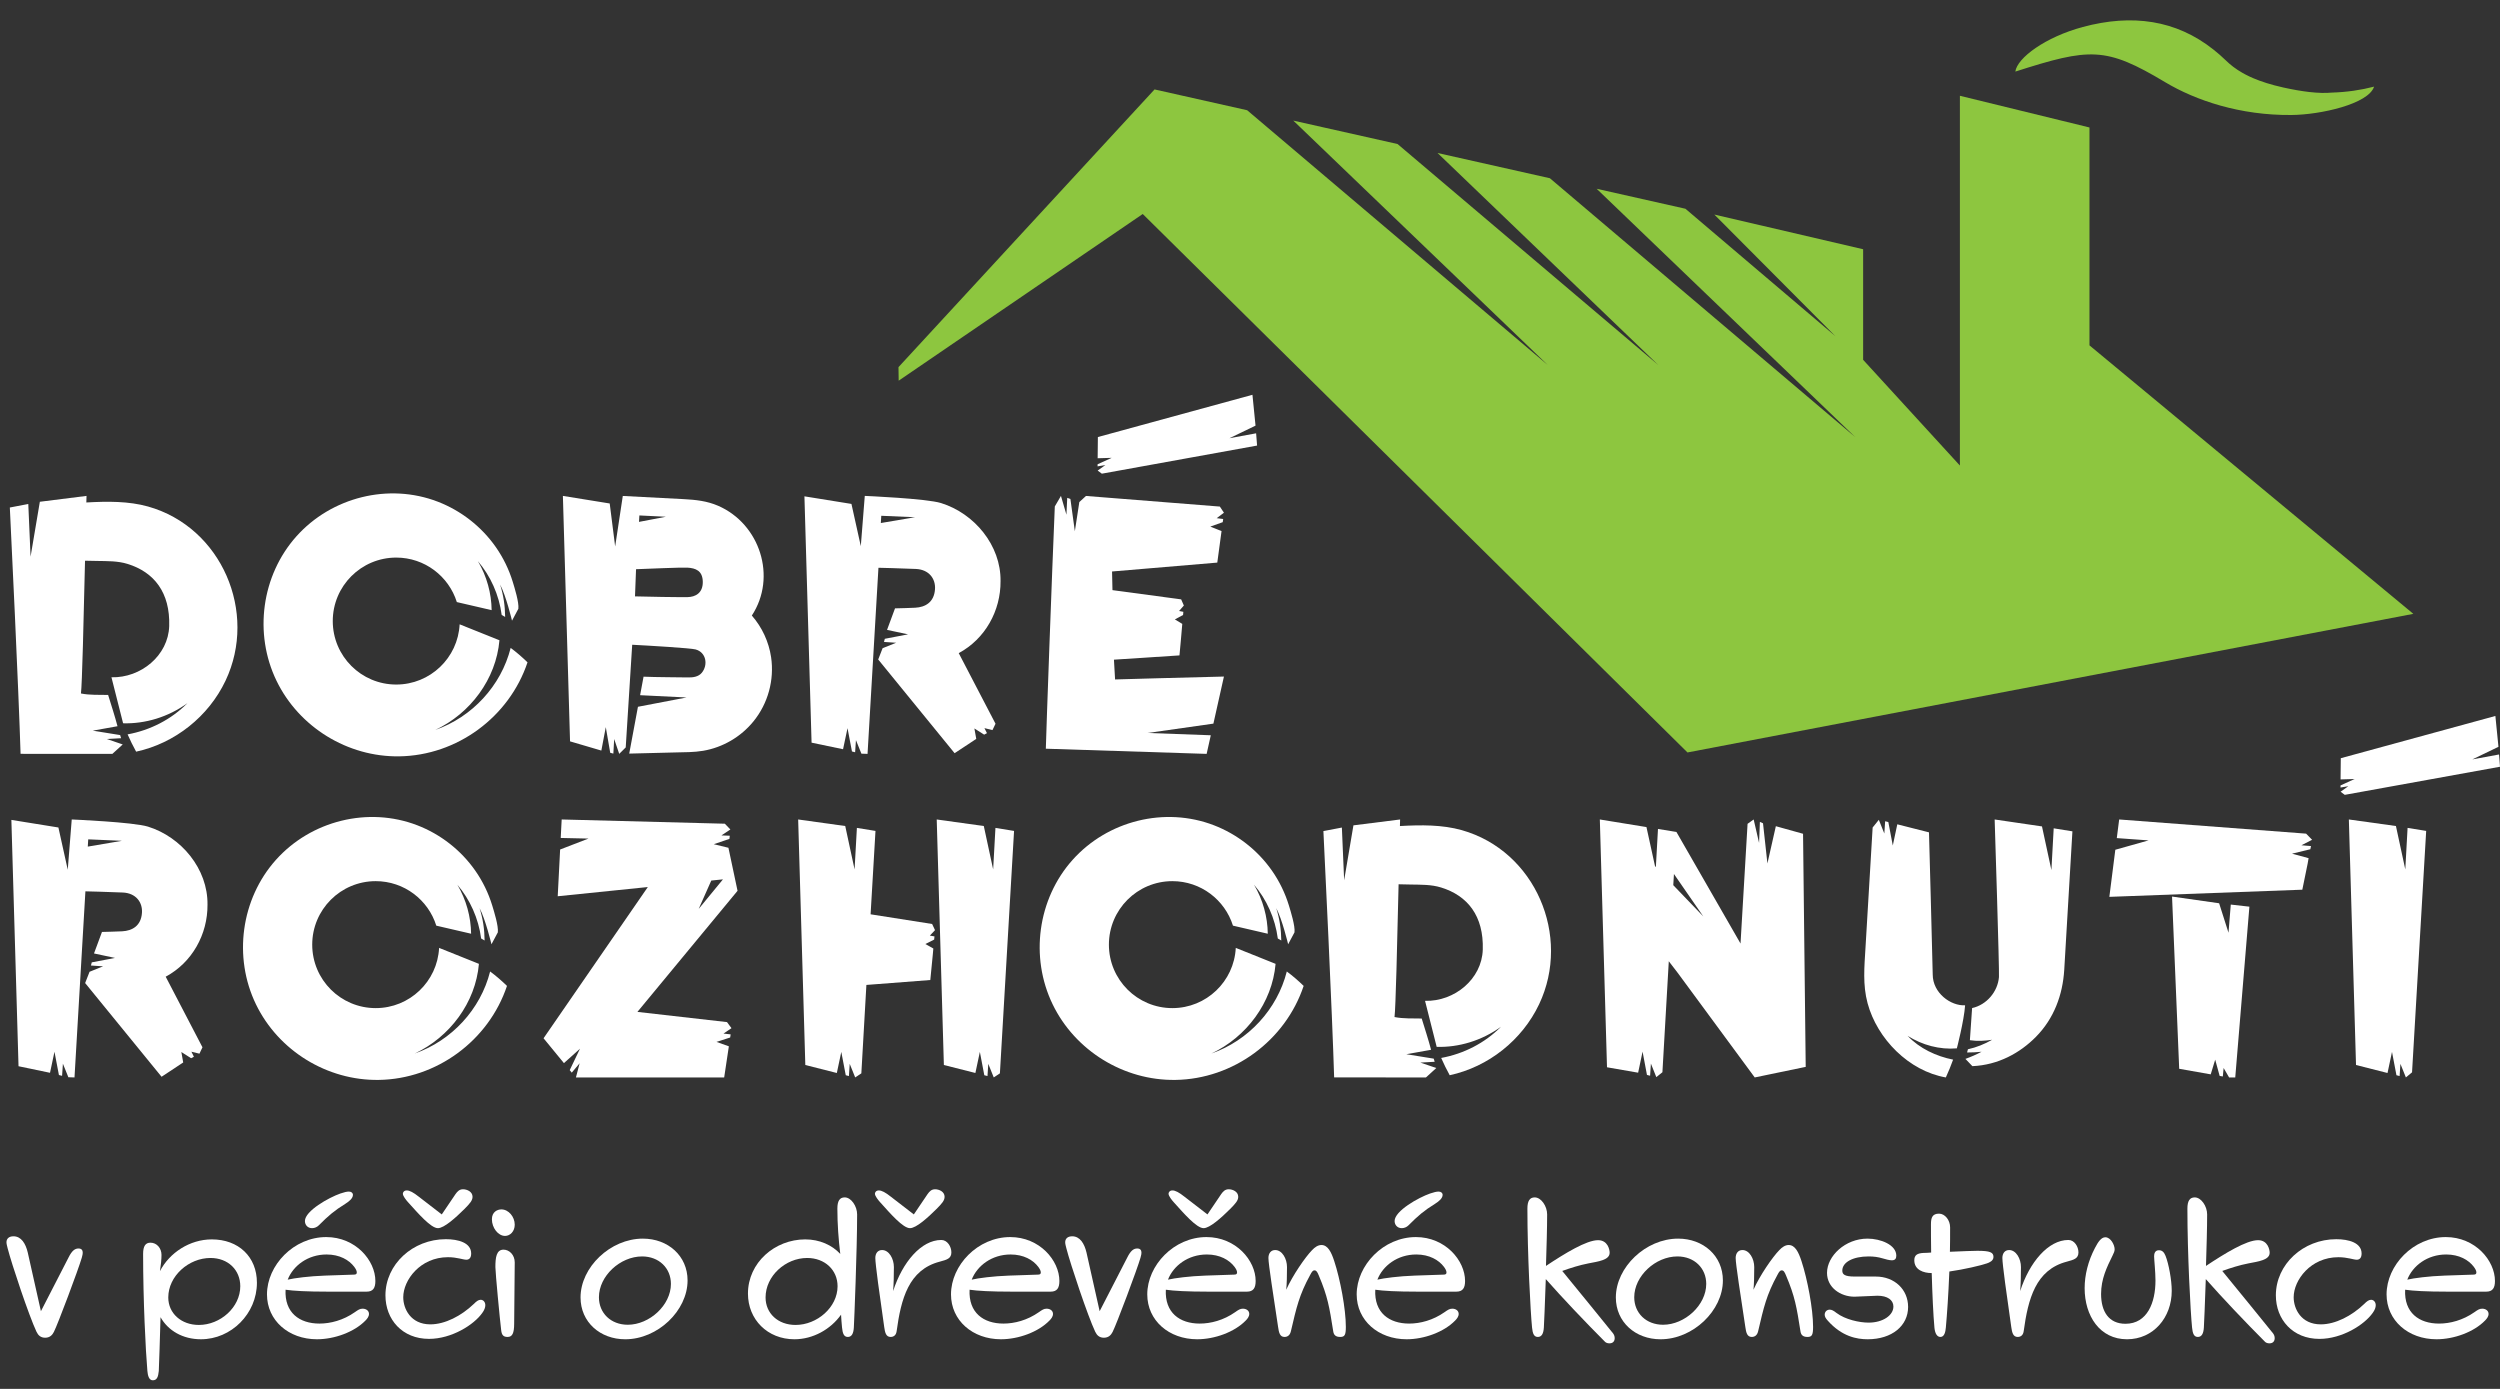
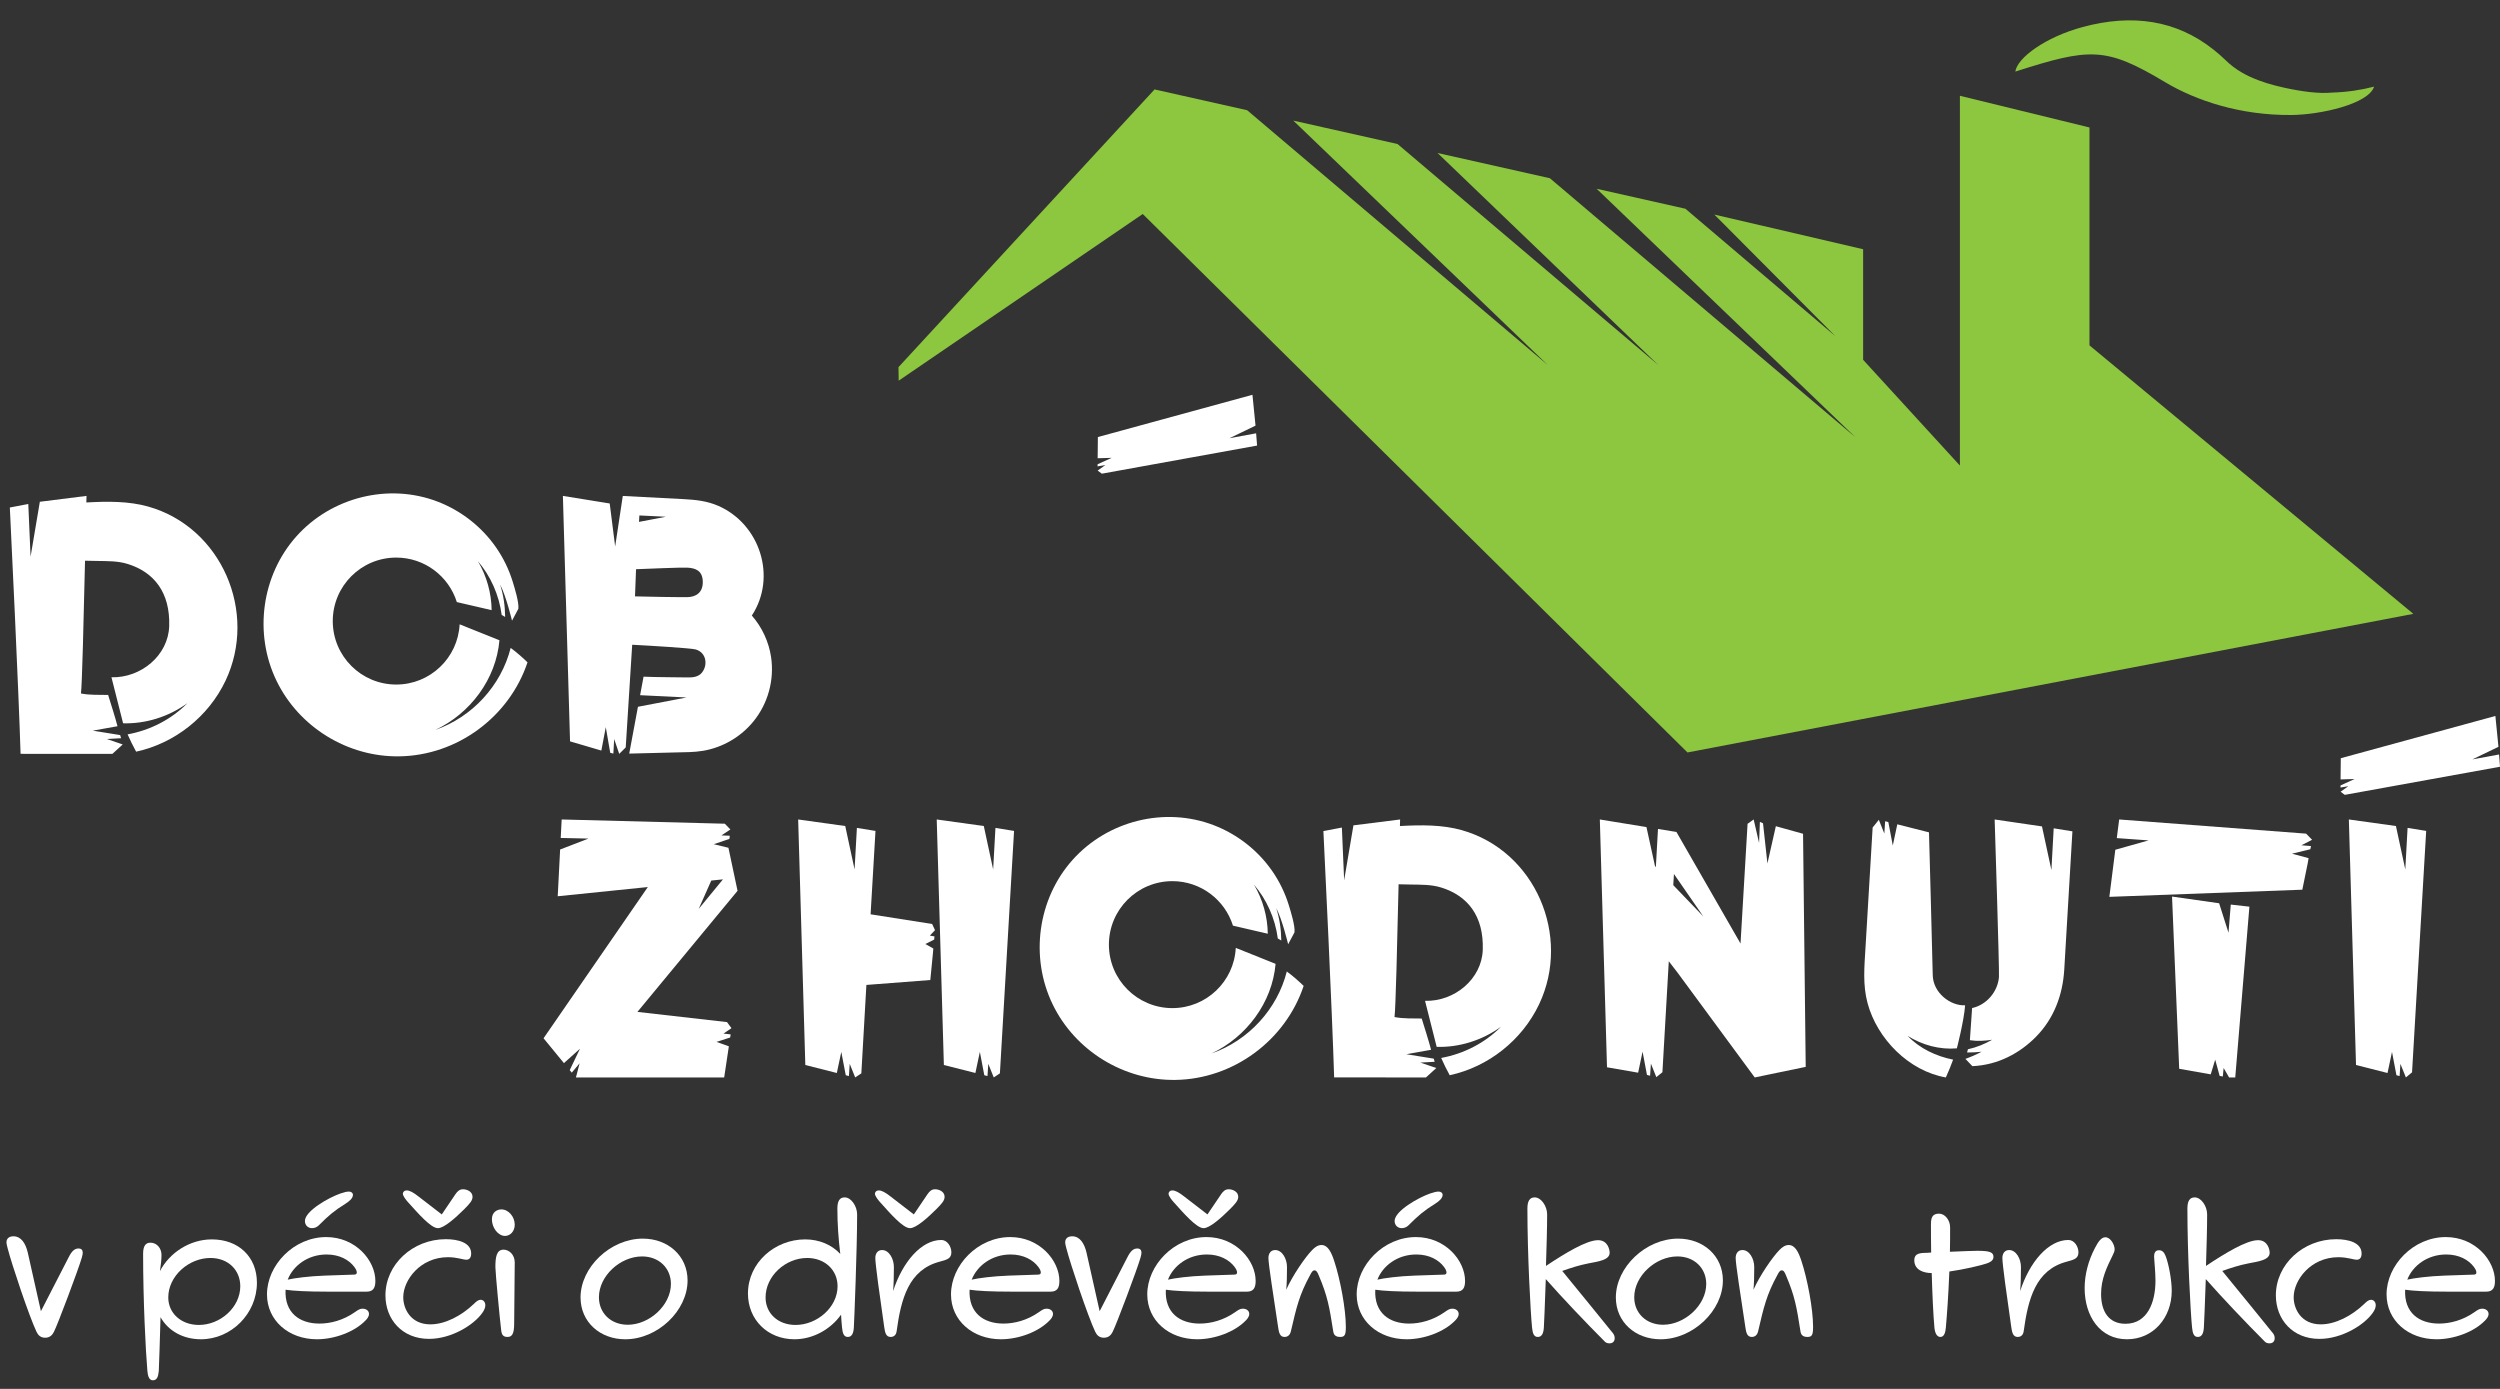
<svg xmlns="http://www.w3.org/2000/svg" width="180" height="100" viewBox="0 0 180 100" fill="none">
  <rect x="0" y="0" width="180" height="100" fill="#333333" stroke="none" />
  <g clip-path="url(#clip0_66_1112)">
    <path d="M167.893 6.667C167.459 6.709 166.917 6.7 166.244 6.622C165.708 6.559 165.091 6.454 164.376 6.295C163.506 6.101 162.805 5.874 162.229 5.628C162.143 5.589 162.056 5.553 161.972 5.513C161.866 5.463 161.767 5.413 161.67 5.363C161.653 5.354 161.637 5.345 161.62 5.336C161.567 5.307 161.514 5.279 161.463 5.25C160.956 4.961 160.571 4.655 160.256 4.346C159.969 4.066 159.674 3.813 159.375 3.575C156.672 1.424 153.493 0.994 149.965 1.942C147.271 2.667 145.236 4.167 145.104 5.154C150.479 3.436 151.601 3.35 155.882 5.912C158.093 7.236 161.291 8.314 164.986 8.28C167.08 8.262 170.533 7.489 170.934 6.238C169.989 6.485 168.966 6.635 167.893 6.667Z" fill="#8DC63F" />
    <path d="M150.442 24.867V9.178L141.112 6.896V33.519L134.145 25.906V17.946L123.433 15.448L132.15 24.206L121.35 15.03L114.958 13.591L133.581 31.474L111.592 12.833L103.504 11.016L119.398 26.282L100.623 10.369L93.117 8.683L111.439 26.282L89.794 7.936L83.128 6.439L64.691 26.434L64.705 27.409L82.277 15.408L121.498 54.177L173.759 44.197L150.442 24.867Z" fill="#8DC63F" />
    <path d="M16.241 49.005C15.019 51.586 12.593 53.516 9.801 54.12C9.576 53.708 9.373 53.299 9.187 52.875C10.812 52.578 12.332 51.803 13.496 50.626C12.107 51.636 10.438 52.124 8.863 52.077L8.025 48.764C10.145 48.821 12.117 47.195 12.183 45.076C12.257 42.654 11.091 41.191 9.184 40.602C8.467 40.381 7.725 40.403 6.984 40.388C6.697 40.382 6.409 40.377 6.122 40.371C6.026 44.542 5.91 49.357 5.828 49.93C6.465 50.059 7.138 50.02 7.785 50.036C8.015 50.785 8.261 51.53 8.46 52.288L6.678 52.607L8.65 52.925L8.718 53.151L7.689 53.209L8.837 53.6L8.091 54.279L1.481 54.276C1.348 49.787 0.773 37.842 0.708 36.541L2.037 36.287L2.201 40.081L2.869 36.127L6.229 35.705C6.225 35.854 6.221 36.012 6.217 36.178C7.73 36.092 9.265 36.077 10.665 36.471C15.959 37.963 18.57 44.087 16.241 49.005Z" fill="white" />
-     <path d="M80.286 48.921L80.204 47.496L84.922 47.189C84.991 46.433 85.065 45.677 85.124 44.92L84.591 44.598L85.181 44.278L85.201 44.05L84.893 43.992L85.237 43.598L85.044 43.155L80.098 42.49L80.068 41.147L87.645 40.507L87.951 38.238L87.142 37.916L88.037 37.596L88.069 37.368L87.601 37.309L88.123 36.916L87.83 36.473L78.191 35.709L77.711 36.149L77.389 38.249L77.069 35.925L76.841 35.845L76.783 37.058L76.389 35.705L75.946 36.464C75.749 41.045 75.328 52.675 75.3 53.907L86.878 54.279L87.177 52.939L82.636 52.774L87.365 52.101L88.123 48.712C86.06 48.755 80.286 48.921 80.286 48.921Z" fill="white" />
-     <path d="M72.039 41.838C72.073 39.266 70.156 36.967 67.758 36.221C66.698 35.891 62.264 35.705 62.264 35.705L61.978 39.324L61.304 36.282L57.919 35.736L58.433 53.472L60.7 53.944L61.021 52.429L61.341 54.105L61.569 54.163L61.628 53.288L62.021 54.264L62.463 54.279L63.248 40.879C63.248 40.879 64.989 40.92 65.949 40.965C66.874 41.008 67.374 41.653 67.32 42.43C67.255 43.359 66.627 43.72 65.892 43.756C65.367 43.783 64.966 43.787 64.441 43.802L63.867 45.352L65.381 45.673L63.706 45.993L63.648 46.22L64.523 46.278L63.547 46.671L63.23 47.483L68.732 54.23L70.29 53.201L70.156 52.448L70.859 52.895L71.061 52.787L70.879 52.425L71.458 52.567L71.677 52.109L69.029 47.025C70.932 46.005 72.056 43.972 72.039 41.838ZM63.42 37.658L63.451 37.136L65.88 37.241L63.42 37.658Z" fill="white" />
    <path d="M36.768 46.649C36.077 49.385 33.994 51.625 31.339 52.557C33.858 51.373 35.719 48.9 35.96 46.099L33.094 44.951C32.972 47.366 30.975 49.287 28.529 49.287C26.005 49.287 23.959 47.241 23.959 44.717C23.959 42.192 26.005 40.146 28.529 40.146C30.577 40.146 32.31 41.493 32.892 43.35L35.398 43.931C35.384 42.726 35.053 41.491 34.407 40.403C35.316 41.465 35.931 42.823 36.121 44.275C36.205 44.321 36.287 44.369 36.371 44.419C36.364 43.63 36.248 42.839 36.006 42.087C36.432 42.876 36.865 44.689 36.865 44.689L37.322 43.832C37.379 43.379 37.053 42.335 36.921 41.902C36.648 41.005 36.233 40.153 35.695 39.385C34.665 37.914 33.198 36.768 31.522 36.122C27.981 34.756 23.861 35.796 21.341 38.617C18.825 41.435 18.264 45.618 19.908 49.014C21.527 52.358 25.03 54.51 28.745 54.457C32.905 54.399 36.663 51.631 37.981 47.688C37.591 47.309 37.193 46.964 36.768 46.649Z" fill="white" />
    <path d="M55.519 47.316C55.355 46.209 54.868 45.161 54.132 44.32C55.956 41.544 54.715 37.719 51.7 36.414C50.906 36.071 50.089 35.982 49.24 35.938C48.399 35.894 45.466 35.742 44.841 35.709L44.291 39.347L43.899 36.25L40.528 35.705L41.043 53.378L43.297 54.041L43.617 52.352L43.936 54.201L44.162 54.259L44.22 53.209L44.584 54.279L45.052 53.814L45.518 46.422C46.69 46.482 49.72 46.662 50.077 46.758C50.862 46.97 50.987 47.884 50.532 48.437C50.29 48.73 49.901 48.787 49.5 48.775C49.193 48.766 47.097 48.76 46.336 48.721L46.088 50.054L49.433 50.218L45.932 50.888L45.304 54.259C46.409 54.231 47.514 54.203 48.62 54.176C49.29 54.159 49.97 54.169 50.632 54.056C52.045 53.814 53.343 53.053 54.248 51.941C55.297 50.655 55.761 48.958 55.519 47.316ZM50.601 41.901C50.608 42.712 50.055 42.979 49.517 42.992C48.982 43.005 46.45 42.965 45.72 42.939L45.795 40.983C46.625 40.953 49.066 40.844 49.505 40.871C50.08 40.907 50.594 41.085 50.601 41.901ZM46.035 37.112L47.944 37.206L46.008 37.576L46.035 37.112Z" fill="white" />
    <path d="M90.441 31.198L88.52 31.553L90.398 30.646L90.176 28.425L79.047 31.467L79.031 32.994L80.043 32.965L79.027 33.426L79.025 33.579L79.591 33.482L79.031 33.881L79.333 34.105L90.51 32.081L90.441 31.198Z" fill="white" />
    <path d="M173.346 59.609L173.181 62.599L172.507 59.473L169.118 59.002L169.633 76.68L171.902 77.256L172.224 75.737L172.544 77.417L172.772 77.475L172.831 76.598L173.224 77.576L173.667 77.207L174.685 59.825L173.346 59.609Z" fill="white" />
    <path d="M71.672 59.609L71.507 62.599L70.833 59.473L67.444 59.002L67.959 76.68L70.228 77.255L70.55 75.737L70.87 77.417L71.098 77.475L71.157 76.598L71.55 77.576L71.993 77.282L73.012 59.826L71.672 59.609Z" fill="white" />
    <path d="M67.113 66.527L62.683 65.83L63.035 59.826L61.696 59.609L61.53 62.599L60.857 59.474L57.468 59.002L57.983 76.68L60.252 77.256L60.573 75.737L60.894 77.417L61.122 77.475L61.18 76.598L61.574 77.576L62.017 77.282L62.38 70.915L66.982 70.561L67.166 68.687L67.2 68.292L66.625 67.97L67.26 67.65L67.283 67.422L66.95 67.363L67.321 66.97L67.113 66.527Z" fill="white" />
    <path d="M110.818 72.303C109.596 74.883 107.171 76.813 104.378 77.417C104.154 77.006 103.95 76.596 103.765 76.172C105.39 75.875 106.909 75.1 108.074 73.923C106.684 74.934 105.015 75.422 103.441 75.374L102.603 72.061C104.723 72.118 106.695 70.492 106.76 68.373C106.835 65.951 105.669 64.488 103.761 63.9C103.045 63.678 102.303 63.701 101.562 63.686C101.274 63.68 100.987 63.674 100.699 63.668C100.604 67.839 100.487 72.654 100.405 73.227C101.043 73.356 101.715 73.317 102.363 73.334C102.593 74.082 102.838 74.828 103.038 75.585L101.256 75.904L103.227 76.222L103.296 76.448L102.266 76.506L103.414 76.897L102.669 77.576L96.058 77.574C95.926 73.085 95.351 61.139 95.285 59.838L96.615 59.584L96.778 63.379L97.447 59.425L100.807 59.002C100.803 59.151 100.799 59.31 100.795 59.475C102.307 59.389 103.843 59.374 105.243 59.769C110.537 61.261 113.147 67.384 110.818 72.303Z" fill="white" />
-     <path d="M14.94 65.135C14.974 62.563 13.057 60.265 10.659 59.518C9.599 59.188 5.165 59.002 5.165 59.002L4.878 62.621L4.205 59.579L0.819 59.033L1.334 76.769L3.601 77.241L3.922 75.726L4.242 77.402L4.47 77.46L4.529 76.585L4.922 77.561L5.364 77.576L6.149 64.176C6.149 64.176 7.89 64.217 8.85 64.262C9.774 64.305 10.275 64.951 10.221 65.728C10.156 66.656 9.528 67.017 8.793 67.054C8.267 67.08 7.867 67.084 7.342 67.1L6.768 68.649L8.282 68.971L6.607 69.29L6.548 69.517L7.423 69.576L6.448 69.968L6.13 70.78L11.633 77.527L13.191 76.498L13.057 75.745L13.759 76.192L13.961 76.085L13.78 75.722L14.359 75.865L14.578 75.406L11.93 70.322C13.833 69.303 14.957 67.269 14.94 65.135ZM6.321 60.956L6.352 60.433L8.781 60.538L6.321 60.956Z" fill="white" />
    <path d="M140.893 75.482C140.893 75.482 141.409 73.507 141.488 72.382C140.458 72.439 139.156 71.497 139.156 70.166C139.156 69.73 138.887 59.929 138.887 59.929L136.605 59.35L136.281 60.878L135.96 59.188L135.73 59.129L135.671 60.012L135.276 59.028L134.83 59.58C134.701 61.754 134.357 67.531 134.315 68.246C134.235 69.593 134.107 70.91 134.467 72.237C135.161 74.796 137.431 77.111 140.1 77.576C140.294 77.153 140.469 76.726 140.624 76.294C139.411 76.053 138.21 75.492 137.349 74.582C138.399 75.244 139.65 75.587 140.893 75.482ZM147.866 59.639L147.701 62.645L147.023 59.502L143.615 59.002C143.615 59.002 143.963 69.896 143.925 70.35C143.837 71.409 143.035 72.349 141.991 72.581L141.832 74.894C142.371 74.975 142.899 74.946 143.435 74.863C142.875 75.18 142.322 75.407 141.691 75.547L141.629 75.779C141.983 75.78 142.322 75.761 142.673 75.727C142.294 75.928 141.914 76.095 141.51 76.24L142.011 76.763C143.877 76.683 145.441 75.811 146.581 74.659C147.878 73.347 148.515 71.648 148.626 69.82C148.76 67.596 149.15 60.928 149.214 59.856L147.866 59.639Z" fill="white" />
    <path d="M160.452 67.157L159.777 65.035L156.387 64.552L156.902 76.953L159.172 77.353L159.494 76.296L159.814 77.466L160.043 77.506L160.101 76.895L160.495 77.576H160.938L161.957 65.28L160.616 65.129L160.452 67.157ZM166.471 60.465L166.04 60.022L152.58 59.002L152.409 60.343L154.7 60.508L152.303 61.182L151.873 64.573L165.767 64.058L166.15 62.184L166.219 61.788L165.025 61.465L166.346 61.145L166.392 60.917L165.702 60.859L166.471 60.465Z" fill="white" />
    <path d="M52.344 73.591L45.894 72.857L53.103 64.138L52.447 61.039L51.392 60.783L52.519 60.399L52.545 60.172L51.943 60.15L52.588 59.722L52.187 59.307L40.441 59.002L40.372 60.333L42.37 60.377L40.329 61.165L40.156 64.53L46.643 63.867L39.136 74.755L40.603 76.545L41.76 75.505L41.02 77.05L41.167 77.231L41.733 76.555L41.467 77.576H52.141L52.478 75.335L51.588 75.017L52.572 74.7L52.607 74.475L52.092 74.417L52.666 74.028L52.344 73.591ZM52.053 63.314L50.306 65.44L51.212 63.4L52.053 63.314Z" fill="white" />
-     <path d="M130.011 76.815L129.82 60.032L127.861 59.486L127.254 62.17L126.937 59.277L126.712 59.176L126.653 60.688L126.264 59.002L125.825 59.314L125.318 67.934L120.702 59.901L119.375 59.684L119.222 62.426L119.161 62.363L118.545 59.549L115.188 59.002L115.704 76.844L117.946 77.234L118.265 75.717L118.581 77.395L118.807 77.453L118.865 76.577L119.255 77.554L119.694 77.201L120.153 69.21L120.804 70.057L126.341 77.576L130.011 76.815ZM120.476 63.733L120.524 62.928L122.638 65.984L120.476 63.733Z" fill="white" />
-     <path d="M35.289 69.947C34.599 72.682 32.516 74.922 29.861 75.854C32.379 74.67 34.241 72.197 34.482 69.397L31.615 68.248C31.493 70.664 29.496 72.584 27.051 72.584C24.526 72.584 22.48 70.538 22.48 68.014C22.48 65.49 24.526 63.443 27.051 63.443C29.099 63.443 30.832 64.791 31.413 66.647L33.92 67.228C33.905 66.023 33.575 64.789 32.929 63.7C33.837 64.762 34.452 66.121 34.642 67.572C34.727 67.619 34.809 67.667 34.892 67.716C34.886 66.927 34.769 66.136 34.527 65.384C34.953 66.174 35.386 67.987 35.386 67.987L35.844 67.129C35.9 66.676 35.574 65.632 35.442 65.2C35.169 64.303 34.754 63.45 34.216 62.682C33.187 61.211 31.719 60.065 30.044 59.42C26.502 58.054 22.383 59.093 19.863 61.914C17.346 64.733 16.785 68.916 18.429 72.311C20.049 75.655 23.552 77.807 27.266 77.754C31.427 77.696 35.184 74.928 36.503 70.985C36.112 70.606 35.714 70.261 35.289 69.947Z" fill="white" />
+     <path d="M130.011 76.815L129.82 60.032L127.861 59.486L127.254 62.17L126.937 59.277L126.712 59.176L126.653 60.688L126.264 59.002L125.825 59.314L125.318 67.934L120.702 59.901L119.375 59.684L119.222 62.426L119.161 62.363L118.545 59.549L115.188 59.002L115.704 76.844L117.946 77.234L118.265 75.717L118.581 77.395L118.807 77.453L118.865 76.577L119.255 77.554L119.694 77.201L120.153 69.21L120.804 70.057L126.341 77.576L130.011 76.815ZM120.476 63.733L120.524 62.928L122.638 65.984L120.476 63.733" fill="white" />
    <path d="M92.65 69.947C91.959 72.682 89.876 74.922 87.221 75.854C89.739 74.67 91.601 72.197 91.842 69.397L88.976 68.248C88.853 70.664 86.856 72.584 84.411 72.584C81.887 72.584 79.841 70.538 79.841 68.014C79.841 65.49 81.887 63.443 84.411 63.443C86.459 63.443 88.192 64.791 88.773 66.647L91.28 67.228C91.266 66.023 90.935 64.789 90.289 63.7C91.197 64.762 91.812 66.121 92.002 67.572C92.087 67.619 92.169 67.667 92.253 67.716C92.246 66.927 92.129 66.136 91.888 65.384C92.313 66.174 92.746 67.987 92.746 67.987L93.204 67.129C93.26 66.676 92.934 65.632 92.803 65.2C92.529 64.303 92.115 63.45 91.577 62.682C90.547 61.211 89.079 60.065 87.404 59.42C83.863 58.054 79.743 59.093 77.223 61.914C74.706 64.733 74.146 68.916 75.79 72.311C77.409 75.655 80.912 77.807 84.626 77.754C88.787 77.696 92.545 74.928 93.863 70.985C93.473 70.606 93.075 70.261 92.65 69.947Z" fill="white" />
    <path d="M179.931 54.322L178.01 54.677L179.889 53.77L179.667 51.549L168.537 54.591L168.521 56.118L169.533 56.089L168.518 56.55L168.516 56.703L169.081 56.606L168.521 57.005L168.823 57.229L180 55.205L179.931 54.322Z" fill="white" />
    <path d="M2.626 95.884C2.082 94.727 0.842 91.02 0.55 89.877C0.508 89.71 0.466 89.557 0.466 89.445C0.466 89.181 0.647 89.013 0.968 89.013C1.525 89.013 1.846 89.529 1.999 90.184L2.946 94.407L4.939 90.532C5.176 90.059 5.385 89.891 5.65 89.891C5.901 89.891 5.957 90.045 5.957 90.198C5.957 90.268 5.943 90.365 5.887 90.56C5.65 91.382 4.159 95.354 3.88 95.898C3.769 96.121 3.588 96.316 3.253 96.316C2.933 96.316 2.751 96.148 2.626 95.884Z" fill="white" />
    <path d="M10.611 98.699C10.485 97.249 10.304 93.626 10.304 90.281C10.304 89.724 10.472 89.473 10.834 89.473C11.294 89.473 11.628 89.877 11.628 90.351C11.628 90.672 11.586 91.076 11.517 91.522C12.2 90.198 13.663 89.236 15.251 89.236C17.175 89.236 18.498 90.49 18.498 92.358C18.498 94.588 16.645 96.427 14.471 96.427C13.147 96.427 12.102 95.8 11.558 94.838C11.53 96.009 11.447 98.448 11.433 98.713C11.391 99.145 11.294 99.381 11.001 99.381C10.722 99.381 10.639 99.033 10.611 98.699ZM17.3 92.609C17.3 91.438 16.422 90.574 15.154 90.574C13.593 90.574 12.116 91.87 12.116 93.417C12.116 94.56 13.05 95.396 14.318 95.396C15.865 95.396 17.3 94.128 17.3 92.609Z" fill="white" />
    <path d="M19.223 93.194C19.223 91.104 21.146 89.069 23.488 89.069C25.606 89.069 27.027 90.755 27.027 92.233C27.027 92.734 26.86 92.999 26.4 92.999H23.627C22.094 92.999 21.118 92.944 20.561 92.86C20.477 94.518 21.564 95.298 23 95.298C23.794 95.298 24.714 95.062 25.55 94.476C25.787 94.309 25.912 94.225 26.107 94.225C26.372 94.225 26.567 94.379 26.567 94.602C26.567 94.797 26.428 94.964 26.316 95.076C25.508 95.912 24.073 96.427 22.818 96.427C20.784 96.427 19.223 95.076 19.223 93.194ZM23.404 91.843L25.48 91.773C25.62 91.773 25.689 91.731 25.689 91.619C25.689 91.494 25.62 91.369 25.508 91.215C25.132 90.714 24.449 90.323 23.515 90.323C22.163 90.323 21.104 91.132 20.714 92.135C21.188 92.024 22.247 91.884 23.404 91.843ZM21.954 87.913C21.954 87.188 23.669 86.226 24.504 85.934C24.783 85.836 24.978 85.794 25.118 85.794C25.299 85.794 25.411 85.892 25.411 86.031C25.411 86.268 25.159 86.491 24.867 86.672C24.059 87.174 23.655 87.522 22.944 88.233C22.832 88.345 22.651 88.428 22.47 88.428C22.149 88.428 21.954 88.191 21.954 87.913Z" fill="white" />
    <path d="M27.752 93.264C27.752 91.034 29.717 89.222 32.1 89.222C32.992 89.222 33.925 89.473 33.925 90.254C33.925 90.56 33.786 90.7 33.577 90.7C33.34 90.7 32.908 90.518 32.253 90.518C30.26 90.518 29.034 92.163 29.034 93.403C29.034 94.225 29.563 95.354 30.985 95.354C32.044 95.354 33.215 94.741 34.106 93.891C34.302 93.696 34.441 93.584 34.608 93.584C34.789 93.584 34.943 93.738 34.943 93.974C34.943 94.142 34.873 94.323 34.733 94.518C34.135 95.382 32.518 96.399 30.888 96.399C28.964 96.399 27.752 95.006 27.752 93.264ZM29.368 86.547C29.243 86.407 29.006 86.115 29.006 85.948C29.006 85.85 29.09 85.711 29.285 85.711C29.494 85.711 29.759 85.85 30.163 86.17L31.807 87.439L32.797 85.975C32.936 85.781 33.075 85.627 33.34 85.627C33.619 85.627 34.023 85.794 34.023 86.17C34.023 86.435 33.828 86.658 33.438 87.049C32.81 87.675 31.974 88.428 31.528 88.428C31.027 88.428 30.121 87.383 29.368 86.547Z" fill="white" />
    <path d="M35.417 87.787C35.417 87.258 35.807 87.077 36.1 87.077C36.616 87.077 37.061 87.606 37.061 88.177C37.061 88.665 36.727 88.986 36.364 88.986C35.863 88.986 35.417 88.401 35.417 87.787ZM36.086 95.786C35.989 94.992 35.668 91.619 35.668 91.23C35.668 90.546 35.738 89.975 36.253 89.975C36.671 89.975 37.061 90.351 37.061 90.895C37.061 91.829 37.02 94.476 37.02 95.299C37.02 96.009 36.88 96.26 36.546 96.26C36.239 96.26 36.128 96.121 36.086 95.786Z" fill="white" />
    <path d="M41.799 93.417C41.799 91.243 43.945 89.181 46.286 89.181C48.097 89.181 49.505 90.421 49.505 92.191C49.505 94.365 47.359 96.428 45.018 96.428C43.206 96.428 41.799 95.187 41.799 93.417ZM48.306 92.442C48.306 91.299 47.443 90.463 46.23 90.463C44.656 90.463 43.123 91.87 43.123 93.403C43.123 94.546 43.986 95.382 45.199 95.382C46.76 95.382 48.306 93.975 48.306 92.442Z" fill="white" />
    <path d="M60.626 95.577C60.598 95.271 60.57 94.964 60.556 94.657C59.803 95.717 58.535 96.427 57.198 96.427C55.261 96.427 53.853 95.006 53.853 93.138C53.853 90.909 55.79 89.236 57.978 89.236C59.009 89.236 59.901 89.641 60.5 90.282C60.375 89.264 60.291 88.135 60.291 87.02C60.291 86.463 60.458 86.212 60.821 86.212C61.281 86.212 61.713 86.84 61.713 87.439C61.713 89.947 61.504 95.131 61.476 95.591C61.448 96.037 61.309 96.26 61.044 96.26C60.751 96.26 60.668 95.995 60.626 95.577ZM60.305 92.609C60.305 91.438 59.386 90.574 58.117 90.574C56.556 90.574 55.121 91.87 55.121 93.417C55.121 94.56 56.013 95.396 57.281 95.396C58.828 95.396 60.305 94.128 60.305 92.609Z" fill="white" />
    <path d="M63.357 86.547C63.232 86.407 62.995 86.115 62.995 85.948C62.995 85.85 63.078 85.711 63.273 85.711C63.483 85.711 63.747 85.85 64.151 86.17L65.796 87.439L66.785 85.975C66.925 85.781 67.064 85.627 67.329 85.627C67.608 85.627 68.011 85.794 68.011 86.17C68.011 86.435 67.817 86.658 67.426 87.049C66.799 87.675 65.963 88.428 65.517 88.428C65.015 88.428 64.109 87.383 63.357 86.547ZM63.664 95.549C63.329 93.222 63.023 91.02 63.023 90.574C63.023 90.254 63.19 90.003 63.51 90.003C64.012 90.003 64.36 90.63 64.36 91.229C64.36 91.8 64.347 92.456 64.305 92.957C64.974 90.881 66.325 89.278 67.775 89.278C68.207 89.278 68.499 89.752 68.499 90.17C68.499 90.616 68.179 90.7 67.663 90.839C65.419 91.424 64.876 93.515 64.556 95.856C64.514 96.148 64.333 96.26 64.123 96.26C63.789 96.26 63.72 95.939 63.664 95.549Z" fill="white" />
    <path d="M68.472 93.194C68.472 91.104 70.395 89.069 72.736 89.069C74.855 89.069 76.276 90.755 76.276 92.233C76.276 92.734 76.109 92.999 75.649 92.999H72.876C71.343 92.999 70.367 92.944 69.81 92.86C69.726 94.518 70.813 95.298 72.248 95.298C73.043 95.298 73.963 95.062 74.799 94.476C75.036 94.309 75.161 94.225 75.356 94.225C75.621 94.225 75.816 94.379 75.816 94.602C75.816 94.797 75.677 94.964 75.565 95.076C74.757 95.912 73.322 96.427 72.067 96.427C70.033 96.427 68.472 95.076 68.472 93.194ZM72.653 91.843L74.729 91.773C74.868 91.773 74.938 91.731 74.938 91.619C74.938 91.494 74.868 91.369 74.757 91.215C74.381 90.714 73.698 90.323 72.764 90.323C71.412 90.323 70.353 91.132 69.963 92.135C70.437 92.024 71.496 91.884 72.653 91.843Z" fill="white" />
    <path d="M78.854 95.884C78.311 94.727 77.071 91.02 76.778 89.877C76.736 89.71 76.694 89.557 76.694 89.445C76.694 89.181 76.876 89.013 77.196 89.013C77.754 89.013 78.074 89.529 78.228 90.184L79.175 94.407L81.168 90.532C81.405 90.059 81.614 89.891 81.879 89.891C82.129 89.891 82.185 90.045 82.185 90.198C82.185 90.268 82.171 90.365 82.115 90.56C81.879 91.382 80.388 95.354 80.109 95.898C79.997 96.121 79.816 96.316 79.482 96.316C79.161 96.316 78.98 96.148 78.854 95.884Z" fill="white" />
    <path d="M82.603 93.194C82.603 91.104 84.526 89.069 86.867 89.069C88.986 89.069 90.407 90.755 90.407 92.232C90.407 92.734 90.24 92.999 89.78 92.999H87.007C85.474 92.999 84.498 92.943 83.94 92.86C83.857 94.518 84.944 95.298 86.379 95.298C87.174 95.298 88.094 95.062 88.93 94.476C89.166 94.309 89.292 94.225 89.487 94.225C89.752 94.225 89.947 94.379 89.947 94.601C89.947 94.797 89.808 94.964 89.696 95.076C88.888 95.912 87.452 96.427 86.198 96.427C84.164 96.427 82.603 95.076 82.603 93.194ZM86.784 91.843L88.86 91.773C88.999 91.773 89.069 91.731 89.069 91.619C89.069 91.494 88.999 91.369 88.888 91.215C88.511 90.714 87.829 90.323 86.895 90.323C85.543 90.323 84.484 91.132 84.094 92.135C84.568 92.024 85.627 91.884 86.784 91.843ZM84.498 86.547C84.373 86.407 84.135 86.115 84.135 85.948C84.135 85.85 84.219 85.711 84.415 85.711C84.624 85.711 84.888 85.85 85.292 86.17L86.937 87.439L87.926 85.975C88.066 85.781 88.205 85.627 88.47 85.627C88.749 85.627 89.153 85.794 89.153 86.17C89.153 86.435 88.957 86.658 88.567 87.049C87.94 87.675 87.104 88.428 86.658 88.428C86.156 88.428 85.25 87.383 84.498 86.547Z" fill="white" />
    <path d="M92.024 95.549C91.675 93.222 91.327 91.02 91.327 90.574C91.327 90.254 91.494 90.003 91.814 90.003C92.316 90.003 92.664 90.63 92.664 91.229C92.664 91.856 92.65 92.442 92.609 92.86C93.069 91.828 93.974 90.518 94.462 90.017C94.671 89.794 94.894 89.641 95.145 89.641C95.605 89.641 95.856 90.156 96.065 90.797C96.497 92.107 96.901 94.253 96.901 95.535C96.901 96.121 96.817 96.26 96.497 96.26C96.19 96.26 96.037 96.135 95.995 95.87C95.716 94.1 95.591 93.334 94.95 91.828C94.853 91.592 94.783 91.466 94.644 91.466C94.518 91.466 94.448 91.578 94.337 91.787C93.543 93.236 93.347 94.128 92.943 95.856C92.874 96.149 92.692 96.26 92.483 96.26C92.149 96.26 92.079 95.94 92.024 95.549Z" fill="white" />
    <path d="M97.681 93.194C97.681 91.104 99.604 89.069 101.946 89.069C104.064 89.069 105.485 90.755 105.485 92.233C105.485 92.734 105.318 92.999 104.858 92.999H102.085C100.552 92.999 99.576 92.944 99.019 92.86C98.935 94.518 100.022 95.298 101.458 95.298C102.252 95.298 103.172 95.062 104.008 94.476C104.245 94.309 104.37 94.225 104.565 94.225C104.83 94.225 105.025 94.379 105.025 94.602C105.025 94.797 104.886 94.964 104.774 95.076C103.966 95.912 102.531 96.427 101.276 96.427C99.242 96.427 97.681 95.076 97.681 93.194ZM101.862 91.843L103.938 91.773C104.078 91.773 104.147 91.731 104.147 91.619C104.147 91.494 104.078 91.369 103.966 91.215C103.59 90.714 102.907 90.323 101.973 90.323C100.621 90.323 99.562 91.132 99.172 92.135C99.646 92.024 100.705 91.884 101.862 91.843ZM100.412 87.913C100.412 87.188 102.126 86.226 102.962 85.934C103.241 85.836 103.436 85.794 103.576 85.794C103.757 85.794 103.869 85.892 103.869 86.031C103.869 86.268 103.617 86.491 103.325 86.672C102.517 87.174 102.113 87.522 101.402 88.233C101.291 88.345 101.109 88.428 100.928 88.428C100.608 88.428 100.412 88.191 100.412 87.913Z" fill="white" />
    <path d="M110.307 95.578C110.196 94.477 109.973 90.282 109.973 87.021C109.973 86.464 110.14 86.213 110.502 86.213C110.962 86.213 111.394 86.84 111.394 87.439C111.394 88.415 111.352 89.794 111.31 91.146C112.676 90.24 114.223 89.293 115.059 89.293C115.77 89.293 115.895 89.989 115.895 90.198C115.895 90.728 115.073 90.826 114.362 90.965C113.721 91.09 113.108 91.285 112.481 91.508C113.247 92.442 116.021 95.842 116.146 96.01C116.216 96.107 116.258 96.219 116.258 96.344C116.258 96.567 116.132 96.721 115.881 96.721C115.742 96.721 115.631 96.679 115.561 96.609C114.112 95.16 112.453 93.404 111.297 92.094C111.241 93.836 111.171 95.355 111.157 95.591C111.129 96.037 110.99 96.26 110.725 96.26C110.433 96.26 110.349 95.995 110.307 95.578Z" fill="white" />
    <path d="M116.341 93.417C116.341 91.243 118.487 89.181 120.828 89.181C122.64 89.181 124.048 90.421 124.048 92.191C124.048 94.365 121.901 96.428 119.56 96.428C117.749 96.428 116.341 95.187 116.341 93.417ZM122.849 92.442C122.849 91.299 121.985 90.463 120.773 90.463C119.198 90.463 117.665 91.87 117.665 93.403C117.665 94.546 118.529 95.382 119.741 95.382C121.302 95.382 122.849 93.975 122.849 92.442Z" fill="white" />
    <path d="M125.665 95.549C125.316 93.222 124.968 91.02 124.968 90.574C124.968 90.254 125.135 90.003 125.455 90.003C125.957 90.003 126.305 90.63 126.305 91.229C126.305 91.856 126.292 92.442 126.25 92.86C126.71 91.828 127.615 90.518 128.103 90.017C128.312 89.794 128.535 89.641 128.786 89.641C129.246 89.641 129.497 90.156 129.706 90.797C130.138 92.107 130.542 94.253 130.542 95.535C130.542 96.121 130.459 96.26 130.138 96.26C129.831 96.26 129.678 96.135 129.636 95.87C129.357 94.1 129.232 93.334 128.591 91.828C128.494 91.592 128.424 91.466 128.285 91.466C128.159 91.466 128.089 91.578 127.978 91.787C127.184 93.236 126.989 94.128 126.584 95.856C126.515 96.149 126.334 96.26 126.125 96.26C125.79 96.26 125.72 95.94 125.665 95.549Z" fill="white" />
-     <path d="M131.601 95.09C131.448 94.922 131.378 94.797 131.378 94.658C131.378 94.462 131.518 94.295 131.74 94.295C131.88 94.295 132.019 94.365 132.228 94.532C132.855 95.006 133.872 95.229 134.541 95.229C135.573 95.229 136.325 94.699 136.325 94.072C136.325 93.599 135.893 93.292 135.182 93.292C134.848 93.292 133.844 93.362 133.524 93.362C132.521 93.362 131.545 92.707 131.545 91.647C131.545 90.435 132.855 89.181 134.458 89.181C135.406 89.181 136.534 89.627 136.534 90.407C136.534 90.616 136.45 90.742 136.214 90.742C136.046 90.742 135.768 90.672 135.545 90.602C135.224 90.505 134.904 90.463 134.541 90.463C133.413 90.463 132.646 90.881 132.646 91.48C132.646 91.745 132.786 91.912 133.538 91.912H135.057C136.409 91.912 137.384 92.846 137.384 94.1C137.384 95.452 136.228 96.427 134.472 96.427C133.691 96.427 132.618 96.232 131.601 95.09Z" fill="white" />
    <path d="M137.83 90.741C137.83 90.379 138.025 90.24 138.471 90.212C138.638 90.212 138.834 90.198 139.043 90.184C139.029 89.334 139.029 88.609 139.029 88.149C139.029 87.675 139.126 87.383 139.614 87.383C140.032 87.383 140.408 87.843 140.408 88.372C140.408 88.985 140.408 89.571 140.394 90.128C141.286 90.086 142.136 90.058 142.373 90.058C143.293 90.058 143.53 90.17 143.53 90.504C143.53 90.783 143.223 90.908 143.056 90.964C142.61 91.118 141.426 91.396 140.353 91.549C140.283 93.292 140.185 94.643 140.102 95.577C140.074 95.911 139.99 96.26 139.712 96.26C139.474 96.26 139.321 96.023 139.279 95.591C139.196 94.699 139.126 93.152 139.084 91.661C138.499 91.661 137.83 91.438 137.83 90.741Z" fill="white" />
    <path d="M144.812 95.549C144.477 93.222 144.171 91.02 144.171 90.574C144.171 90.254 144.338 90.003 144.659 90.003C145.16 90.003 145.509 90.63 145.509 91.229C145.509 91.8 145.495 92.456 145.453 92.957C146.122 90.881 147.474 89.278 148.923 89.278C149.355 89.278 149.648 89.752 149.648 90.17C149.648 90.616 149.327 90.7 148.812 90.839C146.568 91.424 146.024 93.515 145.704 95.856C145.662 96.148 145.481 96.26 145.272 96.26C144.937 96.26 144.868 95.939 144.812 95.549Z" fill="white" />
    <path d="M150.094 92.748C150.094 91.801 150.344 90.797 150.832 89.863C151.069 89.403 151.292 89.083 151.585 89.083C151.975 89.083 152.254 89.641 152.254 89.947C152.254 90.087 152.198 90.212 152.101 90.407C151.682 91.257 151.278 92.093 151.278 93.166C151.278 94.434 151.836 95.312 153.034 95.312C154.609 95.312 155.194 93.779 155.194 92.205C155.194 91.564 155.096 90.686 155.096 90.449C155.096 90.268 155.152 90.017 155.445 90.017C155.696 90.017 155.821 90.184 155.919 90.421C156.142 90.978 156.365 92.149 156.365 92.943C156.365 94.867 155.041 96.427 153.146 96.427C151.181 96.427 150.094 94.741 150.094 92.748Z" fill="white" />
    <path d="M157.828 95.578C157.716 94.477 157.493 90.282 157.493 87.021C157.493 86.464 157.66 86.213 158.023 86.213C158.483 86.213 158.914 86.84 158.914 87.439C158.914 88.415 158.873 89.794 158.831 91.146C160.197 90.24 161.743 89.293 162.58 89.293C163.29 89.293 163.416 89.989 163.416 90.198C163.416 90.728 162.593 90.826 161.883 90.965C161.242 91.09 160.628 91.285 160.002 91.508C160.768 92.442 163.541 95.842 163.666 96.01C163.736 96.107 163.778 96.219 163.778 96.344C163.778 96.567 163.653 96.721 163.402 96.721C163.263 96.721 163.151 96.679 163.081 96.609C161.632 95.16 159.974 93.404 158.817 92.094C158.761 93.836 158.692 95.355 158.678 95.591C158.65 96.037 158.51 96.26 158.246 96.26C157.953 96.26 157.87 95.995 157.828 95.578Z" fill="white" />
    <path d="M163.862 93.264C163.862 91.034 165.827 89.223 168.209 89.223C169.101 89.223 170.035 89.474 170.035 90.254C170.035 90.56 169.896 90.7 169.687 90.7C169.45 90.7 169.018 90.519 168.363 90.519C166.37 90.519 165.144 92.163 165.144 93.403C165.144 94.226 165.673 95.354 167.095 95.354C168.154 95.354 169.325 94.741 170.216 93.891C170.411 93.696 170.551 93.585 170.718 93.585C170.899 93.585 171.053 93.738 171.053 93.975C171.053 94.142 170.983 94.323 170.843 94.518C170.244 95.382 168.628 96.4 166.997 96.4C165.075 96.4 163.862 95.006 163.862 93.264Z" fill="white" />
    <path d="M171.833 93.194C171.833 91.104 173.756 89.069 176.097 89.069C178.216 89.069 179.637 90.755 179.637 92.233C179.637 92.734 179.469 92.999 179.01 92.999H176.237C174.704 92.999 173.728 92.944 173.17 92.86C173.087 94.518 174.174 95.298 175.609 95.298C176.404 95.298 177.324 95.062 178.16 94.476C178.396 94.309 178.522 94.225 178.717 94.225C178.982 94.225 179.177 94.379 179.177 94.602C179.177 94.797 179.038 94.964 178.926 95.076C178.118 95.912 176.682 96.427 175.428 96.427C173.394 96.427 171.833 95.076 171.833 93.194ZM176.014 91.843L178.09 91.773C178.229 91.773 178.299 91.731 178.299 91.619C178.299 91.494 178.229 91.369 178.118 91.215C177.742 90.714 177.059 90.323 176.125 90.323C174.773 90.323 173.714 91.132 173.324 92.135C173.798 92.024 174.857 91.884 176.014 91.843Z" fill="white" />
  </g>
  <defs>
    <clipPath id="clip0_66_1112">
      <rect width="180" height="99" fill="white" transform="translate(0 0.59)" />
    </clipPath>
  </defs>
</svg>